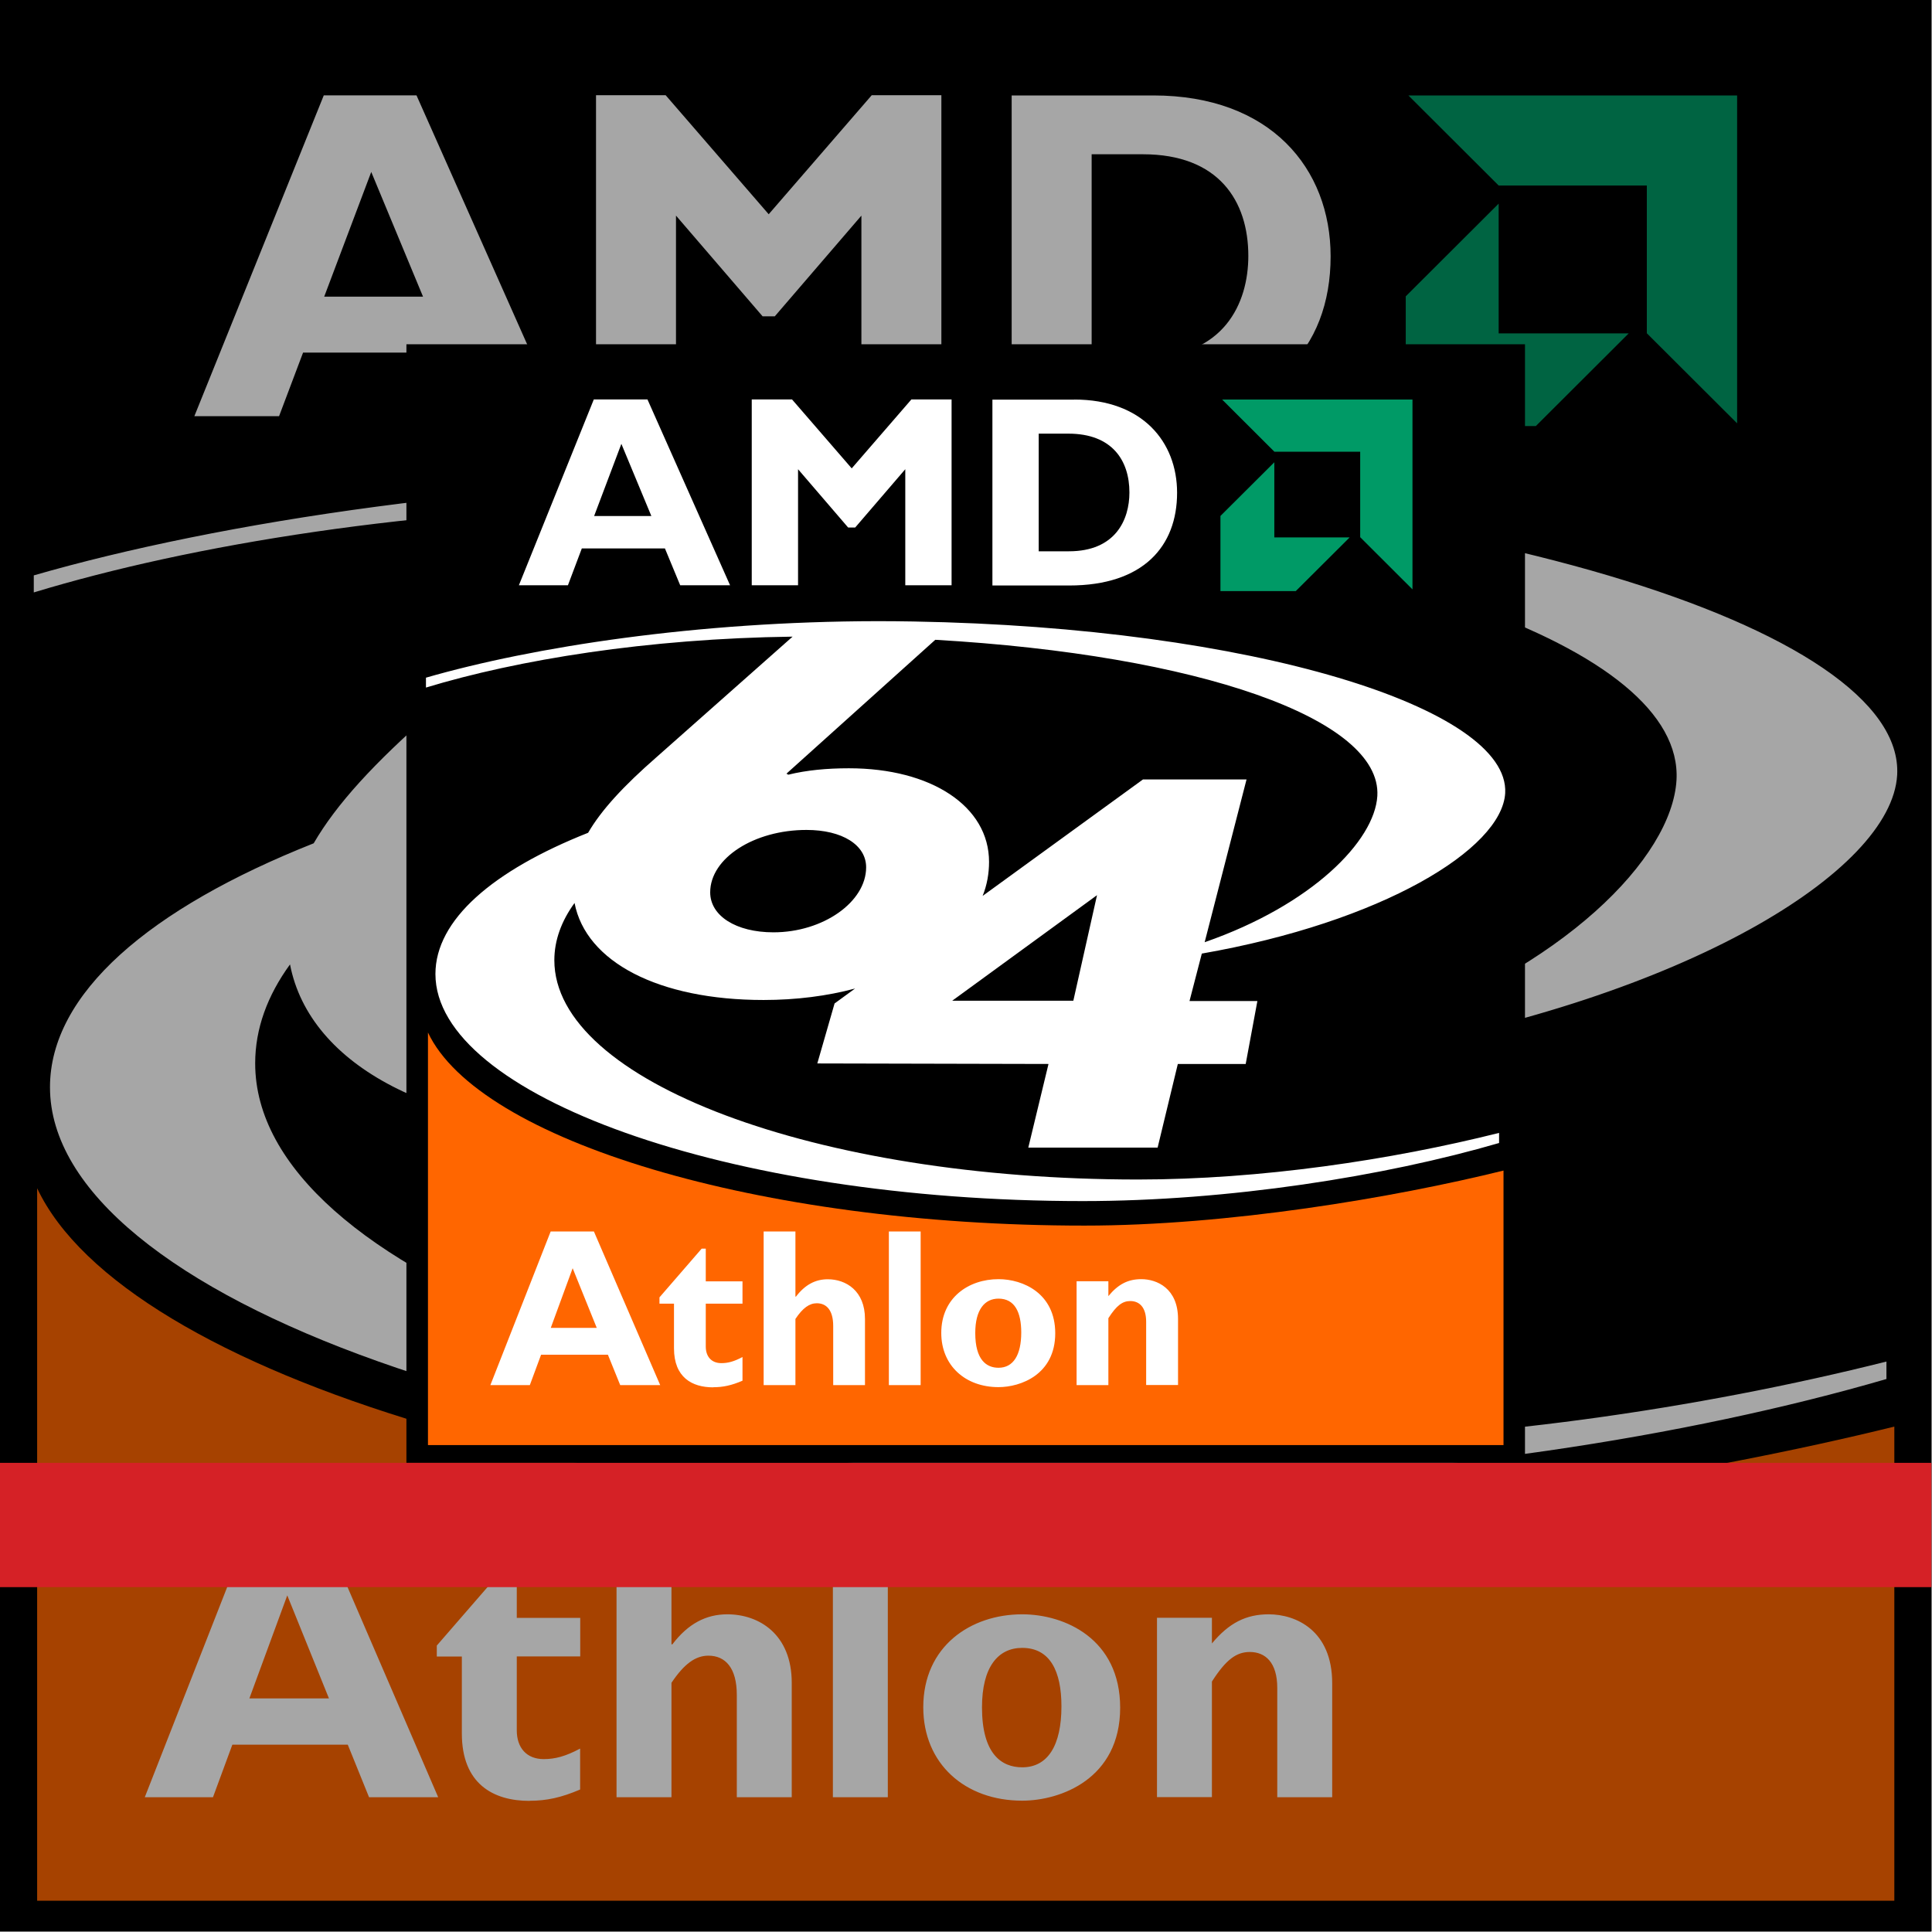
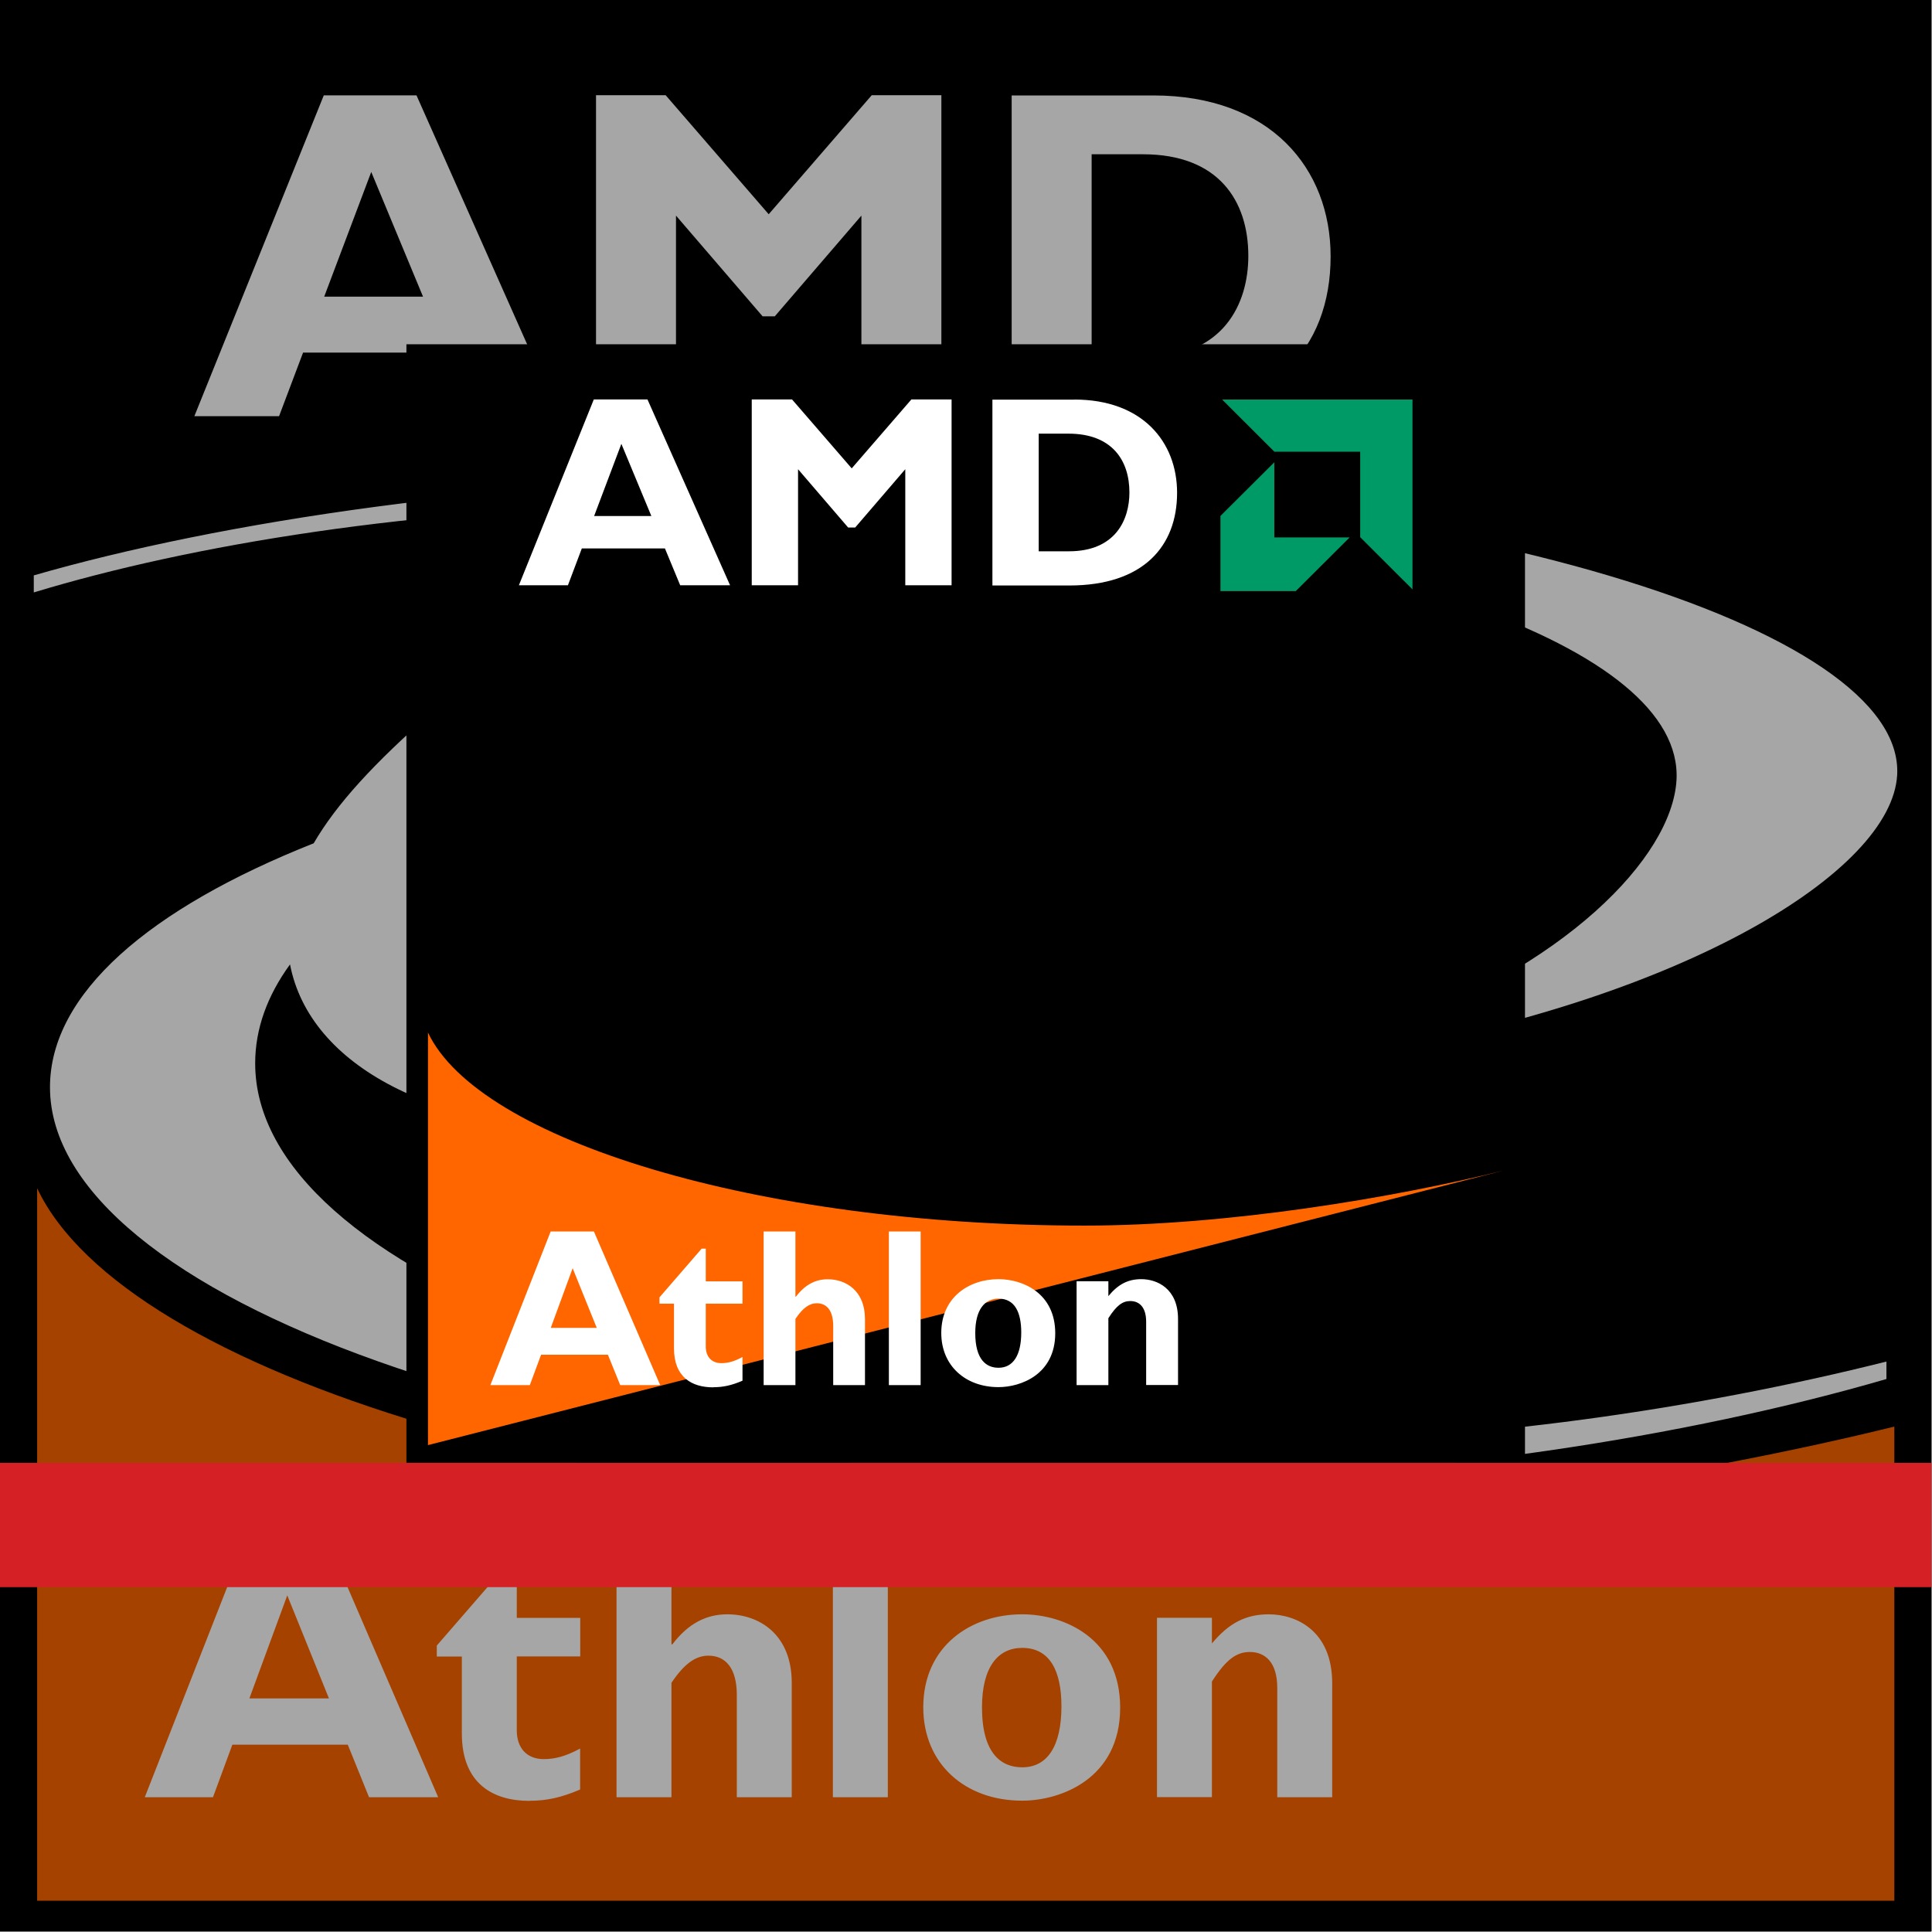
<svg xmlns="http://www.w3.org/2000/svg" clip-rule="evenodd" fill-rule="evenodd" height="1836" stroke-linejoin="round" stroke-miterlimit="2" width="1836">
  <filter id="a" filterUnits="userSpaceOnUse" height="1909.21" width="1909.21" x="-36.886" y="-36.886">
    <feGaussianBlur in="SourceGraphic" stdDeviation="12.295" />
  </filter>
  <path d="m-7293.78-12161.6h35101.3v30439.3h-35101.3z" fill="none" />
  <path d="m0 327.165h1835.43v1062.99h-1835.43z" fill="#fff" />
  <path d="m0 0h1835.43v1835.43h-1835.43z" fill-rule="nonzero" />
  <path d="m35.3 1806.3v-677.1c83.1 176.2 541.1 316.8 1077.4 316.8 235.3 0 506.5-45.7 687.5-90.3v450.6h-1764.9z" fill="#f60" />
  <path d="m772.5 454.4c19.6 0 39.4.1 59.2.5 556 9.6 978.9 142.1 971.2 281.6-5.3 91.8-202.1 211.6-497.9 263.2l-20.2 77.8h111.4l-19.2 103.2h-111.4l-33.1 137.3h-212.2l33.1-137.3-379.3-.9 28.3-98.4 33.6-24.5c-45.6 12.2-96.5 18.8-150.3 18.8-172.4 0-291.4-62.5-310.1-159.2-21.6 29.7-33.1 61.2-33.1 94 0 198.5 428.7 359.9 957.8 359.9 201.2 0 414.8-31.9 592.4-76.5v16.6c-187.7 54.7-444.1 95.3-683.2 95.3-584.3 0-1062-174.5-1062-372.6 0-88.8 94.1-169.7 250.6-231.8 21.6-37.2 57.6-76.5 113.3-125.1l222.3-196.8c-238.6 3.1-451.8 38-601.6 83.5v-16.2c176-50.8 445.7-92.4 740.2-92.8zm95.2 30.7-243.9 219.5 2.9 1.8c30.2-7.4 63.4-10.5 99.4-10.5 135.4 0 230 62.5 230 153.5 0 19.2-3.4 38-10.6 56l263.1-191.1h170l-68.7 267.2c176.2-61.2 278.9-166.2 283.3-240.1 7.2-126.8-293.8-231.3-725.4-256.2zm-211.2 311.8c-85.9 0-158 46.4-158 102.3 0 38.5 42.2 65.6 103.7 65.6 81.6 0 152.2-49.8 152.2-106.7 0-36.7-39.4-61.2-97.9-61.2zm476.7 107.1-237.7 173.2h198.8z" fill="#fff" fill-rule="nonzero" />
  <path d="m531.2 395.5h-81.8l-25-60.4h-136.4l-22.8 60.4h-80.5l123-304.9h88.1l135.5 304.9zm-178.4-232.1-44.7 118.5h93.9zm475.6-72.9h66.2v304.9h-76v-190.5l-82.3 95.7h-11.6l-82.3-95.7v190.5h-76v-304.9h66.2l97.9 113.1zm267.6.2c111.3 0 168.5 69.3 168.5 152.9 0 87.6-55.4 152-177 152h-126.1v-304.9zm-58.6 249.1h49.6c76.5 0 99.3-51.9 99.3-96.6 0-52.3-28.2-96.6-100.2-96.6h-48.7z" fill="#fff" />
  <path d="m1565 316.7v-140.4h-140.8l-85.8-85.6h312.4v311.6zm-17.2.1-88.3 88.1h-123.6v-123.3l88.3-88.1v123.3z" fill="#009a66" />
  <path d="m312.5 1614h-75.5l36-97.9 39.6 97.9zm103.9 93.9-108.8-252.2h-71.1l-98.9 252.2h64.8l18.4-49.9h109.7l20.2 49.9zm86.8 3.4c16.2 0 30.1-3 48.1-10.7v-38.9c-13.9 7.4-23.8 10-34.6 10-16.2 0-25.6-10.7-25.6-27.3v-70.3h60.3v-36.6h-60.3v-53.6h-6.7l-69.3 79.9v10.4h23.8v73.1c0 47.8 29.7 64.1 64.3 64.1zm197-3.4h52.2v-108.7c0-46.1-31-65.1-61.2-65.1-20.2 0-37.3 8.9-52.2 28.5h-.9v-106.9h-52.2v252.2h52.2v-108.7c12.1-18.1 22.9-25.8 35.1-25.8 16.2 0 27 11.7 27 37.3zm91.3 0h52.2v-252.1h-52.2zm217.2-86.4c0 37.3-13 58-37.3 58-19.8 0-38.2-12.9-38.2-57 0-38.4 15.3-56.5 38.2-56.5 26.5 0 37.3 22.2 37.3 55.5zm55.8 1.4c0-65.5-52.6-88.8-93.1-88.8-49 0-94 30.4-94 88.3 0 53.7 39.6 88.8 94 88.8 36.4 0 93.1-20.7 93.1-88.4zm149.3 85h52.2v-108.3c0-50.3-34.6-65.5-60.3-65.5-21.6 0-37.8 8.2-54 27.7v-24.4h-52.2v170.4h52.2v-109.8c13.5-21.1 23.4-28.1 36-28.1 14.8 0 26.1 10 26.1 34.1v103.8z" fill="#fff" fill-rule="nonzero" />
  <path d="m0 0h1835.43v1835.43h-1835.43z" fill-opacity=".35" fill-rule="nonzero" />
  <g filter="url(#a)">
    <path d="m0 0h1835.43v1835.43h-1835.43z" fill-rule="nonzero" />
    <path d="m35.3 1806.3v-677.1c83.1 176.2 541.1 316.8 1077.4 316.8 235.3 0 506.5-45.7 687.5-90.3v450.6h-1764.9z" fill="#f60" />
    <path d="m772.5 454.4c19.6 0 39.4.1 59.2.5 556 9.6 978.9 142.1 971.2 281.6-5.3 91.8-202.1 211.6-497.9 263.2l-20.2 77.8h111.4l-19.2 103.2h-111.4l-33.1 137.3h-212.2l33.1-137.3-379.3-.9 28.3-98.4 33.6-24.5c-45.6 12.2-96.5 18.8-150.3 18.8-172.4 0-291.4-62.5-310.1-159.2-21.6 29.7-33.1 61.2-33.1 94 0 198.5 428.7 359.9 957.8 359.9 201.2 0 414.8-31.9 592.4-76.5v16.6c-187.7 54.7-444.1 95.3-683.2 95.3-584.3 0-1062-174.5-1062-372.6 0-88.8 94.1-169.7 250.6-231.8 21.6-37.2 57.6-76.5 113.3-125.1l222.3-196.8c-238.6 3.1-451.8 38-601.6 83.5v-16.2c176-50.8 445.7-92.4 740.2-92.8zm95.2 30.7-243.9 219.5 2.9 1.8c30.2-7.4 63.4-10.5 99.4-10.5 135.4 0 230 62.5 230 153.5 0 19.2-3.4 38-10.6 56l263.1-191.1h170l-68.7 267.2c176.2-61.2 278.9-166.2 283.3-240.1 7.2-126.8-293.8-231.3-725.4-256.2zm-211.2 311.8c-85.9 0-158 46.4-158 102.3 0 38.5 42.2 65.6 103.7 65.6 81.6 0 152.2-49.8 152.2-106.7 0-36.7-39.4-61.2-97.9-61.2zm476.7 107.1-237.7 173.2h198.8z" fill="#fff" fill-rule="nonzero" />
    <path d="m531.2 395.5h-81.8l-25-60.4h-136.4l-22.8 60.4h-80.5l123-304.9h88.1l135.5 304.9zm-178.4-232.1-44.7 118.5h93.9zm475.6-72.9h66.2v304.9h-76v-190.5l-82.3 95.7h-11.6l-82.3-95.7v190.5h-76v-304.9h66.2l97.9 113.1zm267.6.2c111.3 0 168.5 69.3 168.5 152.9 0 87.6-55.4 152-177 152h-126.1v-304.9zm-58.6 249.1h49.6c76.5 0 99.3-51.9 99.3-96.6 0-52.3-28.2-96.6-100.2-96.6h-48.7z" fill="#fff" />
-     <path d="m1565 316.7v-140.4h-140.8l-85.8-85.6h312.4v311.6zm-17.2.1-88.3 88.1h-123.6v-123.3l88.3-88.1v123.3z" fill="#009a66" />
    <g fill-rule="nonzero">
      <path d="m312.5 1614h-75.5l36-97.9 39.6 97.9zm103.9 93.9-108.8-252.2h-71.1l-98.9 252.2h64.8l18.4-49.9h109.7l20.2 49.9zm86.8 3.4c16.2 0 30.1-3 48.1-10.7v-38.9c-13.9 7.4-23.8 10-34.6 10-16.2 0-25.6-10.7-25.6-27.3v-70.3h60.3v-36.6h-60.3v-53.6h-6.7l-69.3 79.9v10.4h23.8v73.1c0 47.8 29.7 64.1 64.3 64.1zm197-3.4h52.2v-108.7c0-46.1-31-65.1-61.2-65.1-20.2 0-37.3 8.9-52.2 28.5h-.9v-106.9h-52.2v252.2h52.2v-108.7c12.1-18.1 22.9-25.8 35.1-25.8 16.2 0 27 11.7 27 37.3zm91.3 0h52.2v-252.1h-52.2zm217.2-86.4c0 37.3-13 58-37.3 58-19.8 0-38.2-12.9-38.2-57 0-38.4 15.3-56.5 38.2-56.5 26.5 0 37.3 22.2 37.3 55.5zm55.8 1.4c0-65.5-52.6-88.8-93.1-88.8-49 0-94 30.4-94 88.3 0 53.7 39.6 88.8 94 88.8 36.4 0 93.1-20.7 93.1-88.4zm149.3 85h52.2v-108.3c0-50.3-34.6-65.5-60.3-65.5-21.6 0-37.8 8.2-54 27.7v-24.4h-52.2v170.4h52.2v-109.8c13.5-21.1 23.4-28.1 36-28.1 14.8 0 26.1 10 26.1 34.1v103.8z" fill="#fff" />
      <path d="m0 0h1835.43v1835.43h-1835.43z" fill-opacity=".35" />
    </g>
  </g>
  <path d="m386.22 327.165h1062.99v1062.99h-1062.99z" fill-rule="nonzero" />
-   <path d="m406.7 1373.3v-392.1c48.1 102.1 313.4 183.5 623.9 183.5 136.2 0 293.3-26.4 398.2-52.3v260.9z" fill="#f60" />
+   <path d="m406.7 1373.3v-392.1c48.1 102.1 313.4 183.5 623.9 183.5 136.2 0 293.3-26.4 398.2-52.3z" fill="#f60" />
  <g fill="#fff">
-     <path d="m833.6 590.3c11.4 0 22.8.1 34.3.3 322 5.6 566.9 82.3 562.5 163.1-3.1 53.2-117.1 122.6-288.3 152.5l-11.7 45.1h64.5l-11.1 59.8h-64.5l-19.2 79.5h-122.9l19.2-79.5-219.7-.5 16.4-57 19.5-14.2c-26.4 7.1-55.9 10.9-87 10.9-99.8 0-168.8-36.2-179.6-92.2-12.5 17.2-19.2 35.5-19.2 54.4 0 115 248.3 208.4 554.7 208.4 116.5 0 240.2-18.5 343.1-44.3v9.6c-108.7 31.7-257.2 55.2-395.7 55.2-338.4 0-615.1-101-615.1-215.8 0-51.4 54.5-98.3 145.1-134.2 12.5-21.5 33.4-44.3 65.6-72.4l128.7-114c-138.2 1.8-261.6 22-348.4 48.4v-9.4c101.9-29.4 258.1-53.5 428.7-53.7zm55.1 17.8-141.3 127.1 1.7 1c17.5-4.3 36.7-6.1 57.6-6.1 78.4 0 133.2 36.2 133.2 88.9 0 11.1-1.9 22-6.1 32.4l152.4-110.7h98.4l-39.8 154.7c102-35.5 161.5-96.2 164.1-139 4.2-73.4-170.2-134-420.1-148.4zm-122.3 180.6c-49.8 0-91.5 26.8-91.5 59.3 0 22.3 24.5 38 60.1 38 47.3 0 88.1-28.9 88.1-61.8 0-21.3-22.8-35.5-56.7-35.5zm276.1 62-137.6 100.3h115.1z" fill-rule="nonzero" />
    <path d="m567.2 1261.9h-43.8l20.8-56.7 22.9 56.7zm60.2 54.4-63-146h-41.1l-57.3 146h37.5l10.7-28.9h63.5l11.7 28.9zm50.3 2c9.4 0 17.4-1.7 27.9-6.2v-22.5c-8.1 4.3-13.8 5.8-20.1 5.8-9.4 0-14.8-6.2-14.8-15.8v-40.7h34.9v-21.2h-34.9v-31.1h-3.9l-40.1 46.3v6h13.8v42.4c0 27.7 17.2 37.1 37.2 37.1zm114.1-2h30.2v-62.9c0-26.7-18-37.7-35.4-37.7-11.7 0-21.6 5.2-30.2 16.5h-.5v-61.9h-30.2v146h30.2v-62.9c7-10.5 13.3-14.9 20.3-14.9 9.4 0 15.6 6.8 15.6 21.6v56.3zm52.9 0h30.2v-146h-30.2zm125.8-50.1c0 21.6-7.6 33.6-21.6 33.6-11.5 0-22.1-7.5-22.1-33 0-22.2 8.9-32.7 22.1-32.7 15.4 0 21.6 12.9 21.6 32.2zm32.3.8c0-37.9-30.5-51.4-53.9-51.4-28.4 0-54.4 17.6-54.4 51.1 0 31.1 22.9 51.5 54.4 51.5 21.1 0 53.9-12 53.9-51.2zm86.5 49.2h30.2v-62.7c0-29.2-20.1-37.9-34.9-37.9-12.5 0-21.9 4.7-31.3 16.1v-14.1h-30.2v98.7h30.2v-63.6c7.8-12.2 13.5-16.3 20.8-16.3 8.6 0 15.1 5.8 15.1 19.7v60.1z" fill-rule="nonzero" />
    <path d="m693.8 556.2h-47.4l-14.5-35h-79l-13.2 35h-46.6l71.2-176.6h51zm-103.3-134.4-25.9 68.6h54.4zm275.5-42.2h38.3v176.6h-44v-110.3l-47.6 55.4h-6.7l-47.6-55.4v110.3h-44v-176.6h38.3l56.7 65.5 56.7-65.5zm155 .1c64.5 0 97.6 40.1 97.6 88.6 0 50.8-32.1 88.1-102.5 88.1h-73v-176.6h77.9zm-33.9 144.2h28.7c44.3 0 57.5-30 57.5-55.9 0-30.3-16.3-55.9-58-55.9h-28.2v111.9z" />
  </g>
  <path d="m1292.6 510.6v-81.3h-81.5l-49.7-49.6h180.9v180.4l-49.7-49.6zm-10 .1-51.2 51h-71.6v-71.4l51.2-51v71.4z" fill="#009a66" />
  <path d="m0 1390.16h1835.43v118.11h-1835.43z" fill="#d52126" />
</svg>